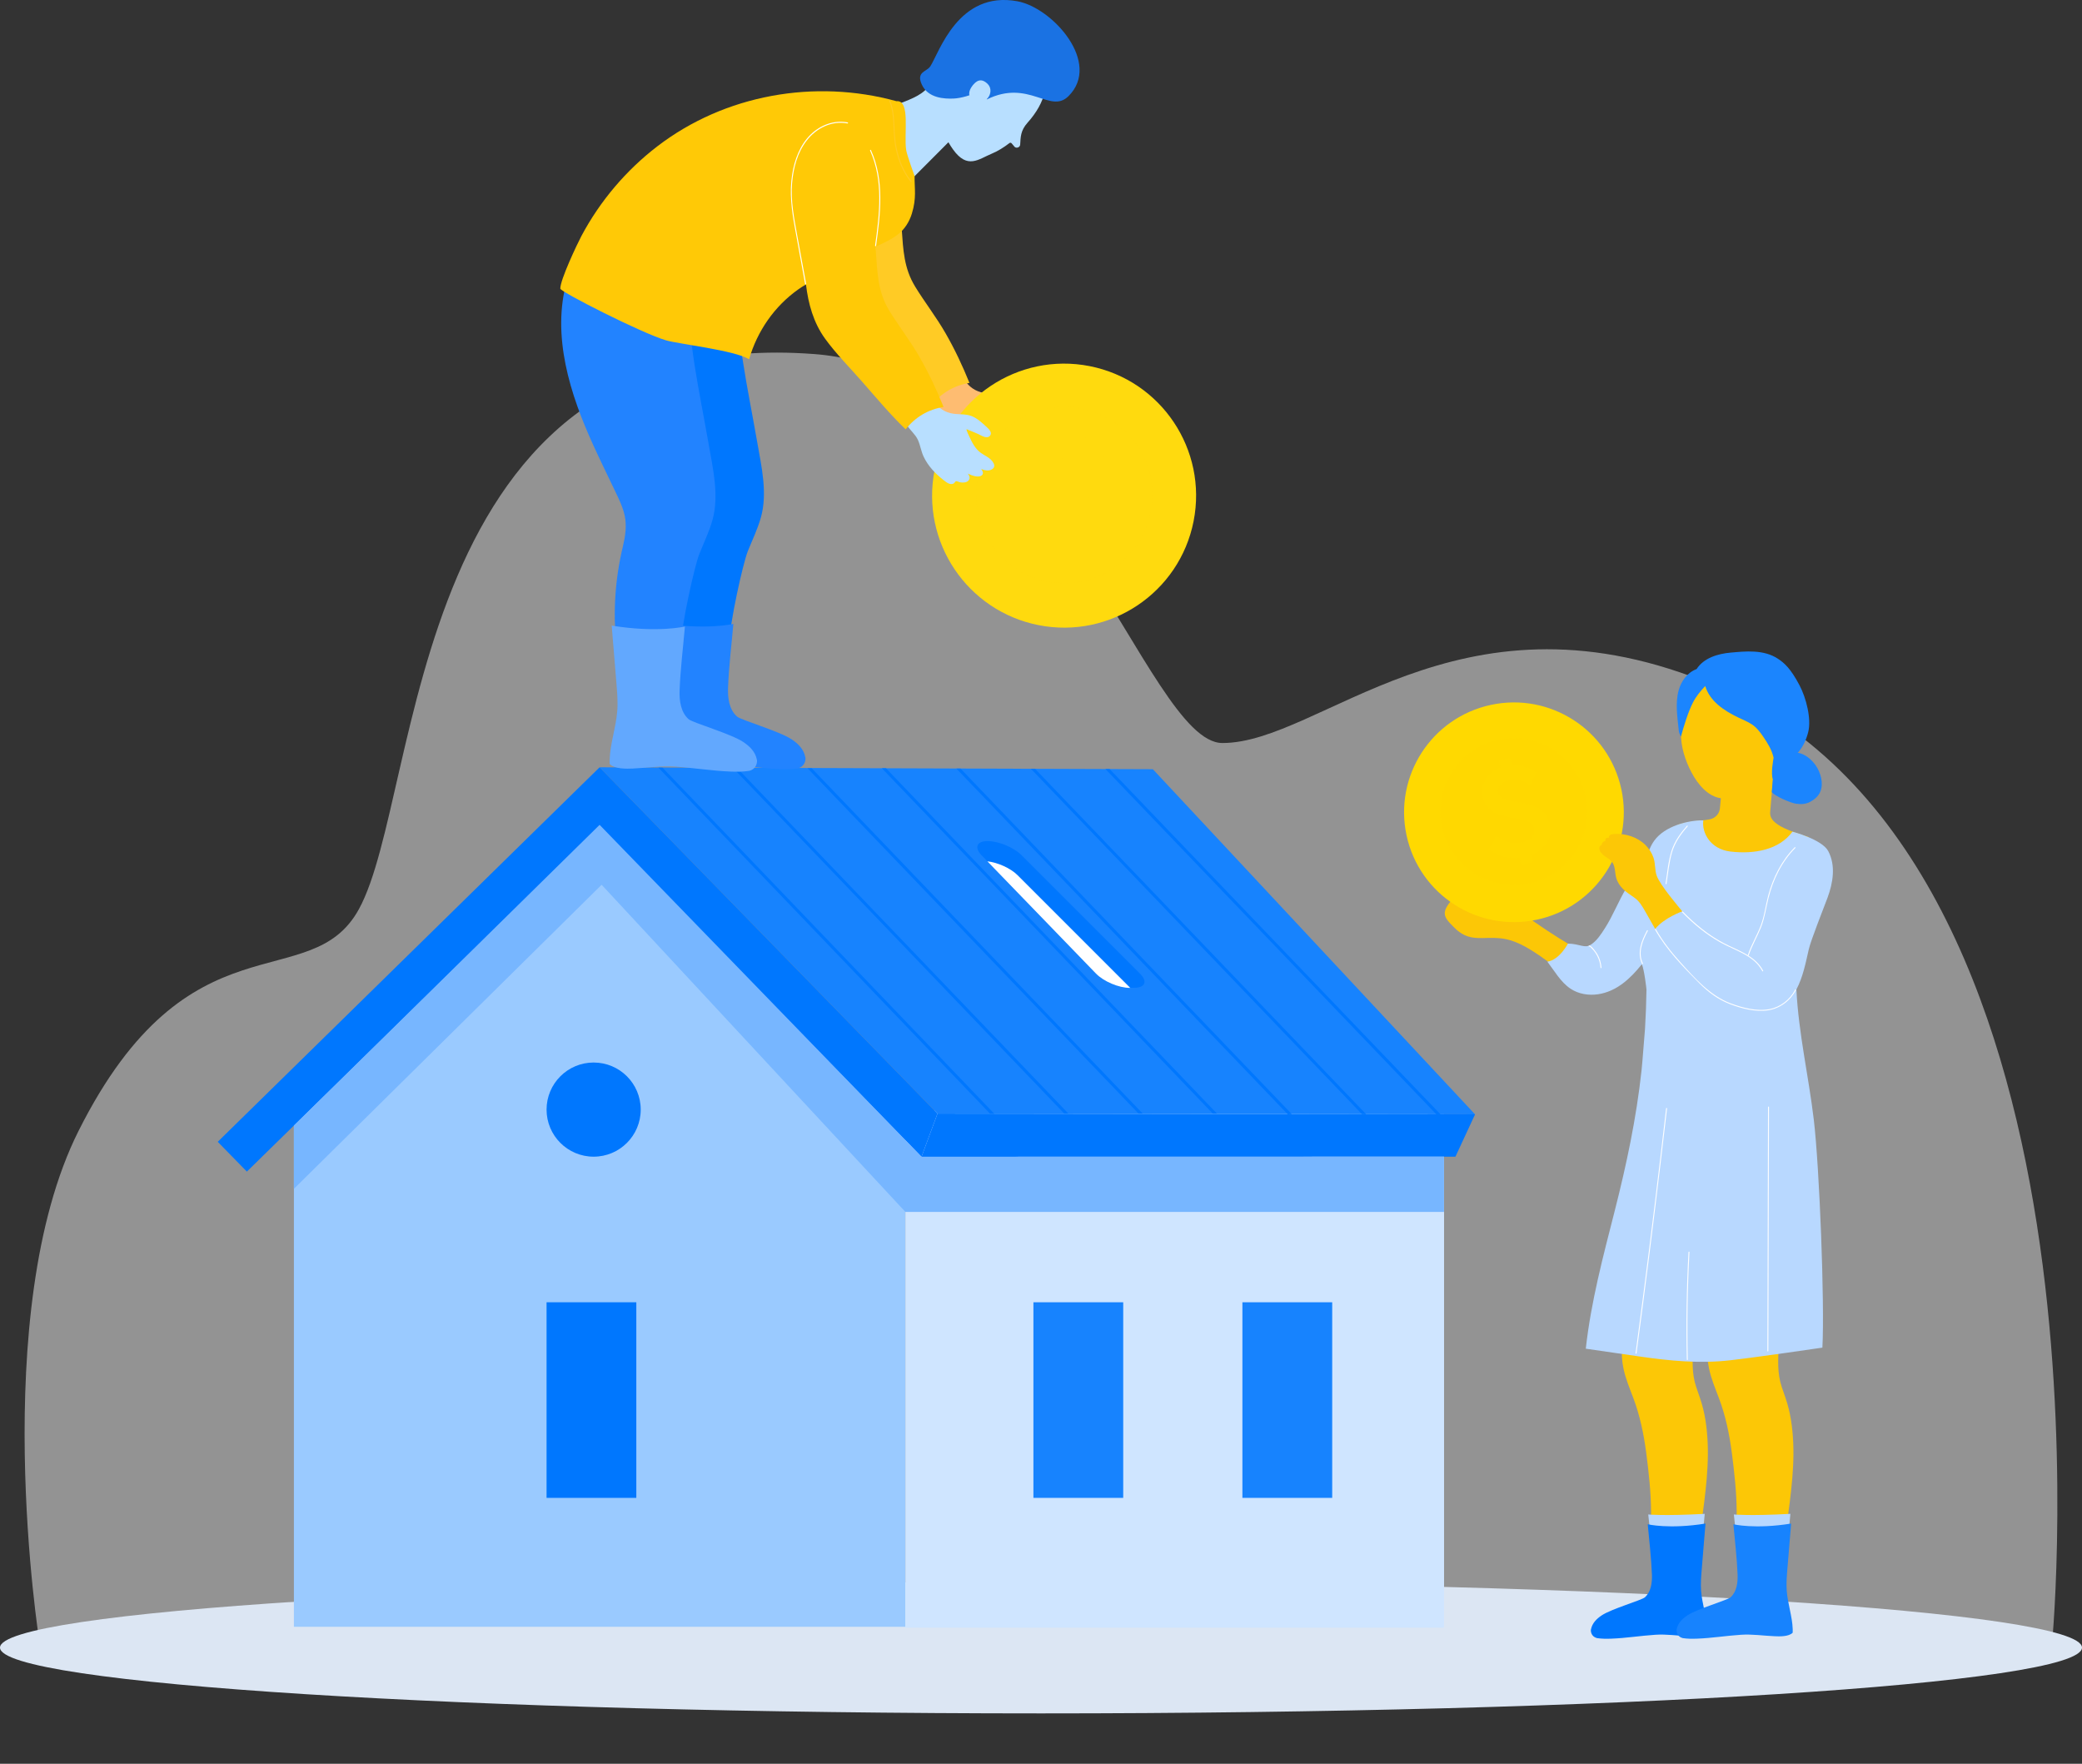
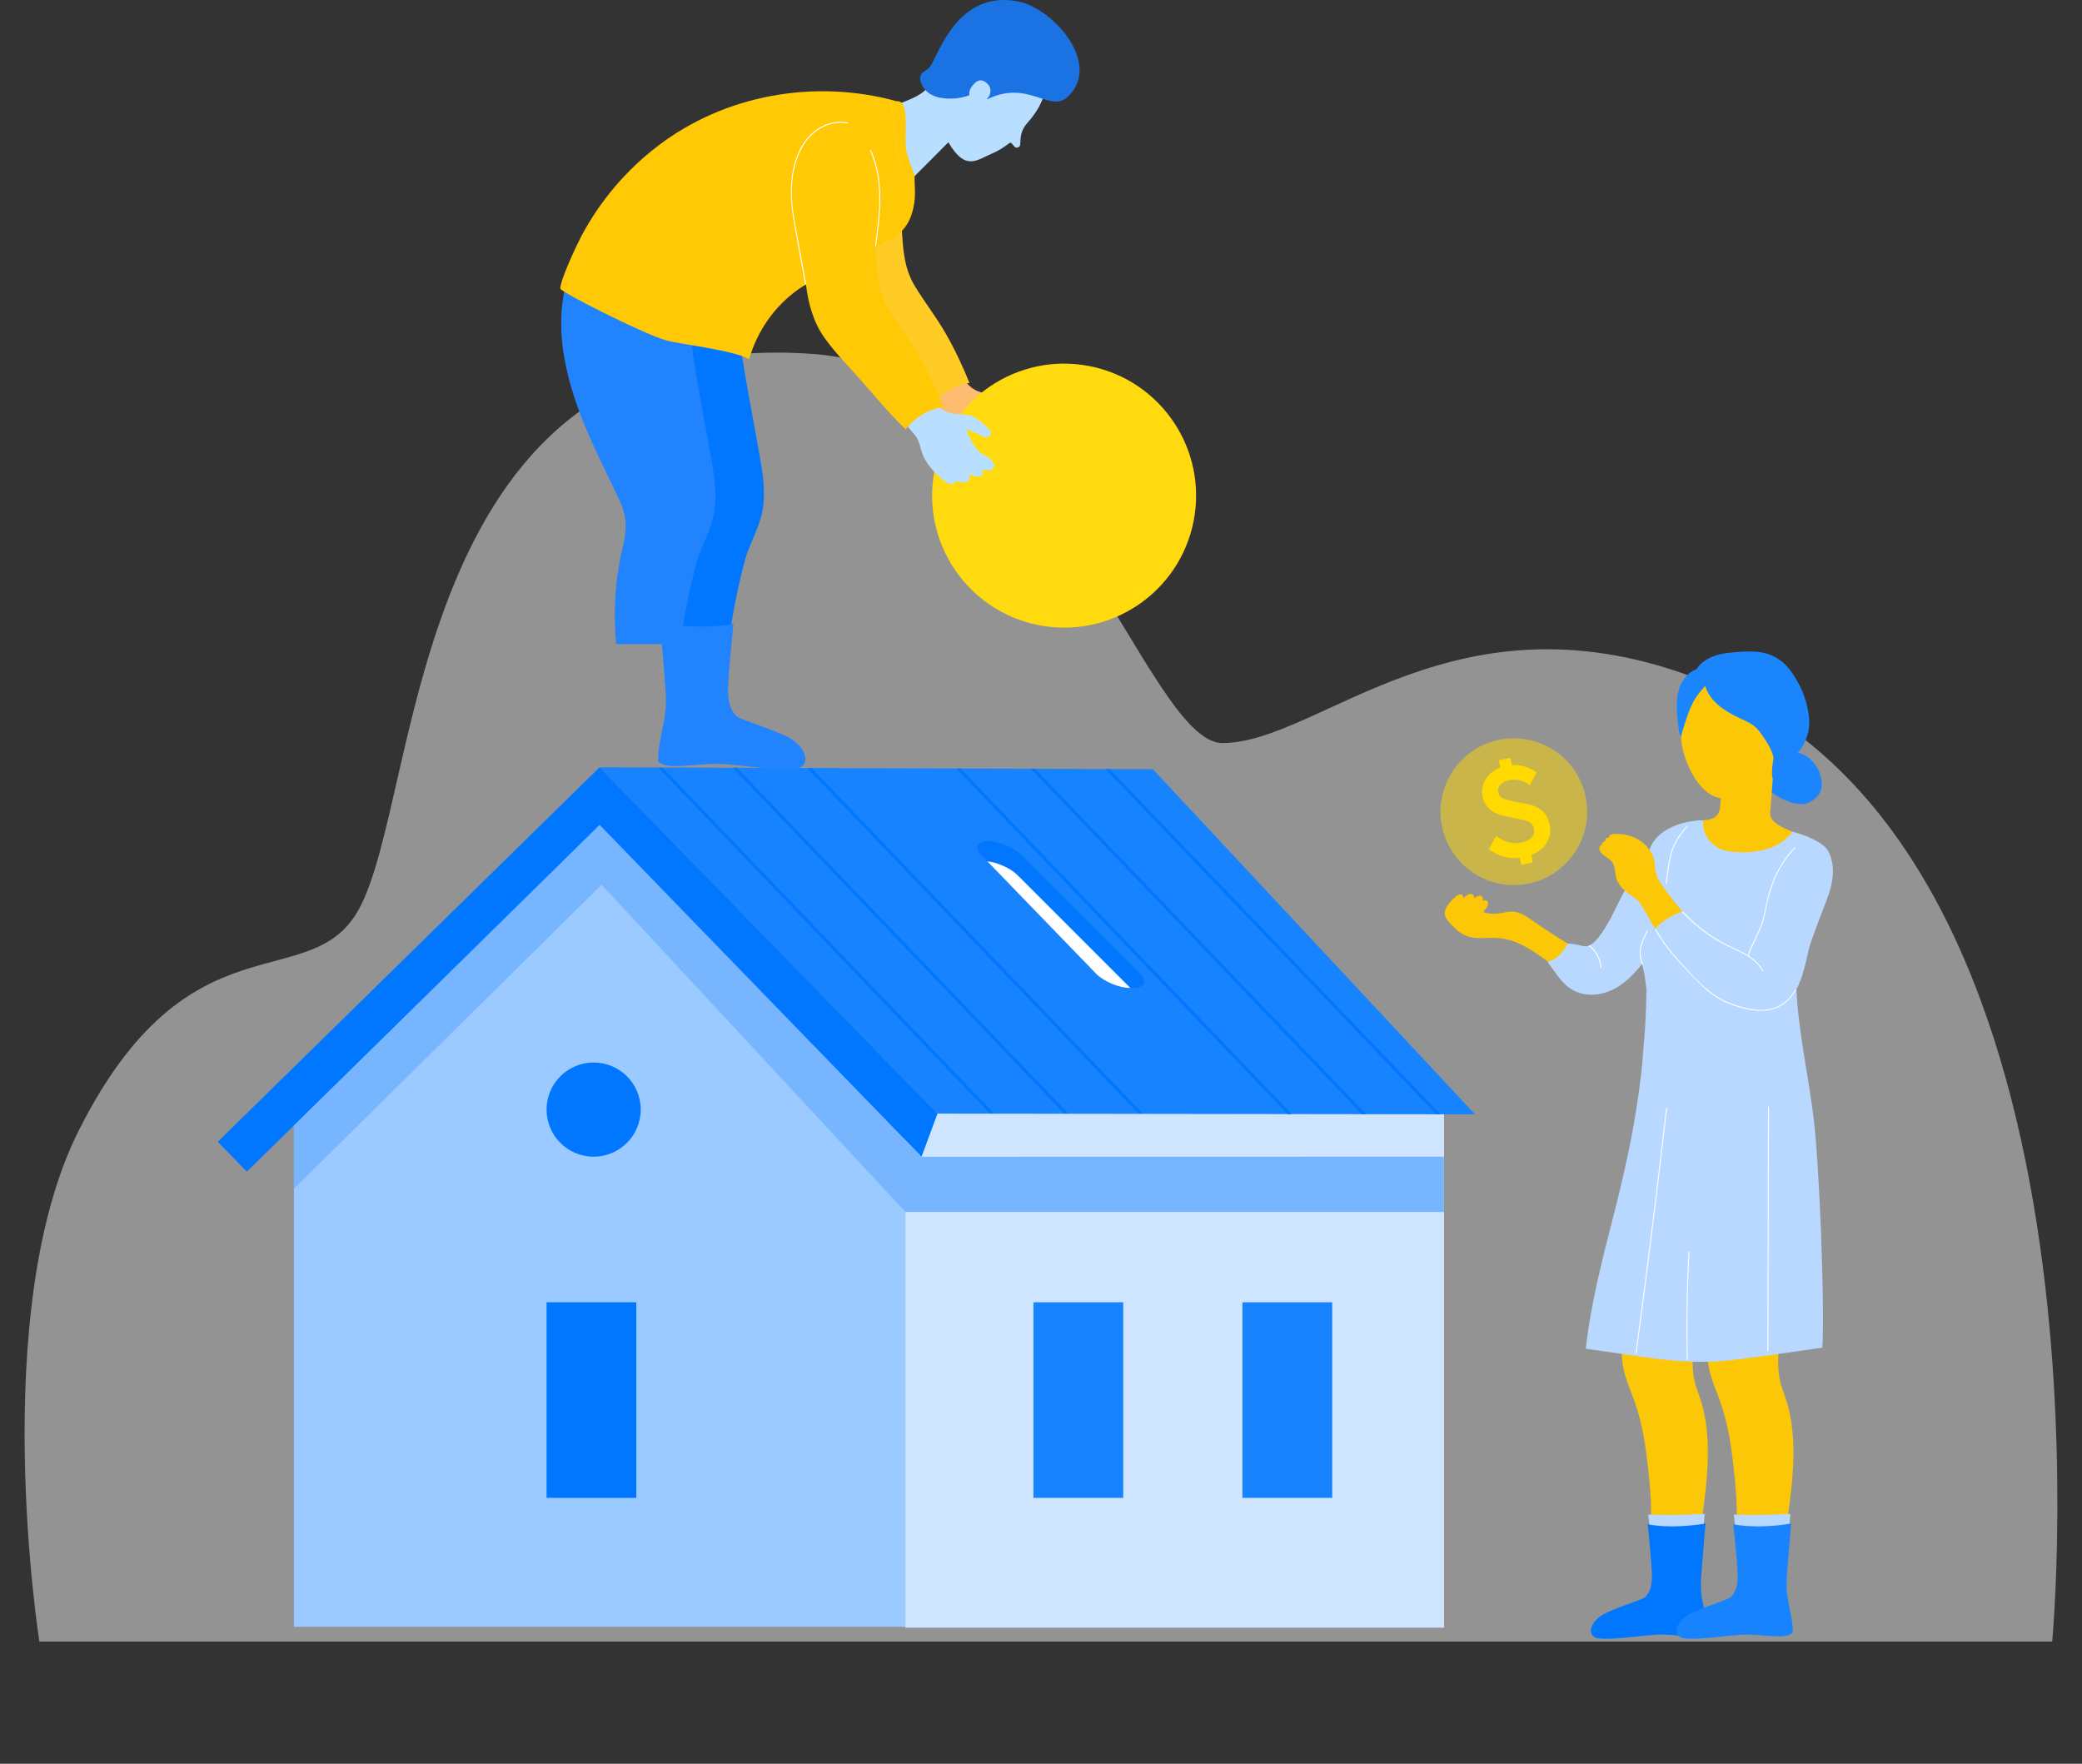
<svg xmlns="http://www.w3.org/2000/svg" viewBox="0 0 411.74 348.78">
  <rect x="0" y="0" width="411.74" height="348.78" fill="#333333" stroke="none" />
  <defs>
    <style>
      .cls-1, .cls-2, .cls-3, .cls-4, .cls-5, .cls-6, .cls-7, .cls-8, .cls-9, .cls-10, .cls-11, .cls-12, .cls-13, .cls-14, .cls-15, .cls-16, .cls-17, .cls-18, .cls-19, .cls-20, .cls-21, .cls-22 {
        stroke-width: 0px;
      }

      .cls-1, .cls-15 {
        fill: #ffd900;
      }

      .cls-2 {
        fill: #77b6ff;
      }

      .cls-3 {
        fill: #1a72e3;
      }

      .cls-4 {
        fill: #1b85fe;
      }

      .cls-5 {
        fill: #9acaff;
      }

      .cls-6 {
        fill: #ffcb25;
      }

      .cls-7 {
        fill: #f4f4f4;
      }

      .cls-7, .cls-12, .cls-15 {
        opacity: .5;
      }

      .cls-8 {
        fill: #febc71;
      }

      .cls-9 {
        fill: #2283ff;
      }

      .cls-10 {
        fill: #cfe5ff;
      }

      .cls-11, .cls-12 {
        fill: #ffda0e;
      }

      .cls-12, .cls-15 {
        mix-blend-mode: multiply;
      }

      .cls-13 {
        fill: #b8d8ff;
      }

      .cls-14 {
        fill: #0077fe;
      }

      .cls-16 {
        fill: #dce6f3;
      }

      .cls-17 {
        fill: #62a8fe;
      }

      .cls-18 {
        fill: #ffc906;
      }

      .cls-23 {
        isolation: isolate;
      }

      .cls-19 {
        fill: #fcc706;
      }

      .cls-20 {
        fill: #fff;
      }

      .cls-21 {
        fill: #1783fe;
      }

      .cls-22 {
        fill: #b8dfff;
      }
    </style>
  </defs>
  <g class="cls-23">
    <g id="Layer_1" data-name="Layer 1">
      <path class="cls-7" d="M405.84,324.62H7.79s-10.3-65.07,7.76-101.02c21.89-43.59,45.81-26.28,55.43-43.82,12.75-23.24,9.2-115.82,90.01-109.77,47.26,3.54,65.53,76.92,80.76,76.92,19.38,0,46.28-31.59,95.02-12.3,84.02,33.25,69.07,189.99,69.07,189.99Z" />
-       <path class="cls-16" d="M0,325.81c0,7.19,92.17,13.01,205.87,13.01s205.87-5.82,205.87-13.01-92.17-13.01-205.87-13.01S0,318.63,0,325.81Z" />
      <g>
        <g>
          <polygon class="cls-5" points="179.05 321.69 58.12 321.69 58.12 219.57 118.58 157.61 179.05 219.57 179.05 321.69" />
          <rect class="cls-10" x="179.05" y="219.57" width="106.53" height="102.3" />
          <polygon class="cls-21" points="291.71 220.36 185.4 220.21 118.58 151.73 227.99 152.11 291.71 220.36" />
          <polygon class="cls-14" points="48.82 231.68 43.06 225.79 118.58 151.73 185.4 220.21 182.24 228.75 118.52 163.43 48.82 231.68" />
          <polygon class="cls-14" points="195.78 220.21 130.19 151.79 131 151.79 196.6 220.21 195.78 220.21" />
          <polygon class="cls-14" points="210.47 220.21 144.94 151.84 145.69 151.79 211.29 220.21 210.47 220.21" />
          <polygon class="cls-14" points="225.16 220.21 159.7 151.92 160.52 151.92 225.98 220.21 225.16 220.21" />
-           <polygon class="cls-14" points="239.85 220.21 174.4 151.92 175.21 151.92 240.67 220.21 239.85 220.21" />
          <polygon class="cls-14" points="254.68 220.36 189.13 151.98 189.95 151.98 255.45 220.3 254.68 220.36" />
          <polygon class="cls-14" points="269.34 220.32 203.87 152.02 204.69 152.03 270.16 220.33 269.34 220.32" />
          <polygon class="cls-14" points="284.05 220.35 218.61 152.07 219.43 152.07 284.88 220.36 284.05 220.35" />
-           <polygon class="cls-14" points="287.83 228.73 182.24 228.75 185.4 220.21 291.71 220.36 287.83 228.73" />
          <polygon class="cls-2" points="58.12 222.6 58.12 235.09 118.98 174.96 179.05 239.65 285.57 239.65 285.57 228.73 182.24 228.75 118.58 163.11 58.12 222.6" />
          <rect class="cls-21" x="204.37" y="257.52" width="17.76" height="38.68" />
          <rect class="cls-14" x="108.09" y="257.52" width="17.75" height="38.68" />
          <rect class="cls-21" x="245.7" y="257.52" width="17.76" height="38.68" />
          <path class="cls-14" d="M126.71,219.42c0,5.14-4.17,9.31-9.31,9.31s-9.31-4.17-9.31-9.31,4.17-9.31,9.31-9.31,9.31,4.16,9.31,9.31Z" />
        </g>
        <path class="cls-14" d="M194.13,169.15c-1.5-1.56-.98-2.83,1.18-2.83s5.17,1.25,6.7,2.78l23.45,23.45c1.53,1.53,1.01,2.78-1.15,2.78h-.9c-2.16,0-5.17-1.27-6.67-2.83l-22.6-23.36Z" />
        <path class="cls-20" d="M195.25,170.31l21.49,22.21c1.51,1.56,4.51,2.83,6.67,2.83h.11l-22.3-22.3c-1.37-1.37-3.91-2.5-5.97-2.73Z" />
      </g>
      <g>
        <g>
          <path class="cls-8" d="M196.6,81.16c.6.32,1.19.67,1.77,1.03.55.34,1.52,1.21,2.22.67.63-.5.07-1.28-.3-1.72-.77-.93-1.63-2-2.69-2.6-1.12-.63-2.44-.64-3.66-.99-1.52-.43-2.71-1.44-3.4-2.87-1.98,1.3-4.41,2.99-5.89,4.05.5,1.08,1.38,1.95,1.73,3.09.34,1.12.34,2.31.7,3.43.63,1.95,1.88,3.64,3.3,5.09.47.47,1.1,1.17,1.85.96.21-.06.4-.37.54-.4.23-.06.59.24.85.32.52.16,1.23.24,1.67-.16.43-.4.29-.91.02-1.35.73.47,1.84,1.05,2.56.75.61-.25.44-.86.18-1.32.69.36,1.5.69,2.22.27.62-.34.49-.94.18-1.47-.47-.83-1.34-1.32-2.02-1.94-1.04-.96-1.5-2.36-1.92-3.68-.1-.33-.22-.67-.29-1.01-.09-.45-.02-.35.37-.13Z" />
          <path class="cls-6" d="M180.98,56.67c-2.22-3.61-2.36-7.27-2.65-11.32h-14.24s.28,6.23.42,6.15c.46,3.82,1.47,7.53,3.77,10.71,2.16,2.99,4.83,5.66,7.26,8.43,2.83,3.22,5.59,6.53,8.68,9.51,1.92-2.43,4.44-3.92,7.5-4.43-1.36-3.37-2.91-6.66-4.72-9.81-1.83-3.2-4.1-6.1-6.02-9.23Z" />
          <path class="cls-14" d="M131.26,96.68c.72,1.52,1.48,3.06,1.84,4.71.46,2.08.12,4.17-.36,6.21-1.52,6.35-1.93,12.67-1.32,19.24h12.86c0-3.5,2.65-15.44,3.6-17.82.89-2.22,1.95-4.39,2.6-6.71,1.35-4.84.11-10.05-.73-14.88-.92-5.3-2-10.58-2.82-15.9-.86-5.52-1.38-11.08-1.23-16.66h-23.97c-3.13,10.99.61,22.63,5.24,32.75,1.39,3.05,2.87,6.05,4.31,9.07Z" />
          <path class="cls-9" d="M159.26,149.74c-.3-1.6-1.42-2.68-2.69-3.53-2.43-1.63-10.02-3.8-10.82-4.52-1.56-1.39-1.84-3.66-1.77-5.65.15-4.22.69-8.46,1.05-12.67,0,0-5.35,1.3-14.48-.18,0,0,.62,7.56.93,11.34.15,1.84.31,3.69.17,5.55-.12,1.63-.47,3.22-.8,4.81-.33,1.58-.65,3.18-.69,4.81-.01.29,0,.88,0,.88,1.01,1.03,3.4.94,4.52.89,2.84-.12,5.58-.56,8.44-.37,3.68.24,7.34.84,11.03.98,1.27.05,2.47.03,3.62-.14,1.47-.38,1.59-1.75,1.51-2.18Z" />
          <path class="cls-9" d="M121.69,97.21c.72,1.52,1.48,3.05,1.84,4.71.46,2.08.12,4.17-.36,6.21-1.52,6.35-1.93,12.67-1.32,19.24h12.85c0-3.5,2.65-15.45,3.6-17.82.89-2.23,1.95-4.4,2.6-6.71,1.35-4.85.11-10.05-.73-14.88-.92-5.3-2-10.58-2.83-15.9-.85-5.52-1.38-11.08-1.23-16.67h-23.97c-3.13,10.99.61,22.63,5.24,32.75,1.39,3.04,2.87,6.05,4.31,9.07Z" />
          <g>
            <path class="cls-22" d="M182.92,17.88c1.12-1.03,1.83-1.77,1.83-1.77,0,0,1.74,1.74,3.88.75.03-.01,13.33-8.26,16.27-5.07,3.48,3.78,1.71,8.68-1.68,12.46-1.44,1.6-1.37,2.92-1.47,4.37-.04.57-.88.82-1.21.29l-.48-.57c-.11-.13-.3-.15-.43-.05-1.14.88-2.29,1.59-3.44,2.07-2.7,1.12-4.85,3.18-7.72-.81-.34-.47-.63-.94-.91-1.42l-6.89,6.91c-2.95-.05-3.38-7.6-3.98-9.31-.1-.28-1.09-4.3-.82-4.42,2.62-1.17,5.33-1.85,7.07-3.45Z" />
            <path class="cls-3" d="M183.96,13.15c1.79-2.76,5.53-15.06,17.24-12.9,6.98,1.28,16.71,12.21,10.1,18.77-3.63,3.6-7.84-3.47-16.15.65.05-.04-.35-1.57-.76-1.63,1.72-1.18-2.66,1.34-5.86,1.45-1.65.06-5-.01-6.25-2.81-1.12-2.51.99-2.49,1.67-3.53Z" />
            <path class="cls-22" d="M192.3,16.97c-.74.95-.93,2.04,0,2.78.84.66,2.06.65,2.91-.21.84-.86.89-2.15.14-2.91-1.36-1.37-2.34-.58-3.06.34Z" />
          </g>
-           <path class="cls-17" d="M149.69,150.26c-.3-1.6-1.43-2.68-2.69-3.53-2.43-1.63-10.02-3.8-10.83-4.52-1.55-1.39-1.84-3.66-1.77-5.65.15-4.23.69-8.47,1.05-12.67,0,0-5.34,1.3-14.48-.18,0,0,.62,7.56.93,11.33.15,1.84.31,3.7.17,5.55-.12,1.62-.47,3.22-.8,4.81-.33,1.58-.65,3.18-.7,4.8,0,.29,0,.88,0,.88,1.01,1.03,3.4.94,4.52.9,2.84-.13,5.57-.56,8.44-.38,3.68.24,7.33.84,11.03.98,1.27.05,2.47.03,3.62-.15,1.47-.38,1.59-1.75,1.51-2.18Z" />
+           <path class="cls-17" d="M149.69,150.26Z" />
        </g>
        <g>
          <path class="cls-11" d="M236.05,103.06c-2.79,14.14-16.51,23.35-30.66,20.56-14.14-2.79-23.35-16.52-20.56-30.66,2.79-14.14,16.51-23.34,30.66-20.56,14.14,2.79,23.34,16.51,20.56,30.65Z" />
          <path class="cls-12" d="M227.56,101.26c-1.86,9.44-11.03,15.59-20.47,13.72-9.44-1.86-15.59-11.02-13.73-20.47,1.86-9.44,11.03-15.59,20.47-13.73,9.44,1.86,15.59,11.03,13.73,20.47Z" />
-           <path class="cls-11" d="M217.11,104c.69-3.5-1.4-5.44-3.29-6.73l-2.62-1.8c-1.57-1.07-2.59-1.87-2.32-3.23.33-1.67,2.02-1.95,3.5-1.66,1.53.3,2.75,1.11,3.72,2.48l.4.56,2.62-2.15-.31-.48c-1.04-1.6-2.59-2.82-4.38-3.48l.34-1.72-2.76-.55-.34,1.71c-3.3-.12-6.03,1.74-6.61,4.68-.5,2.55.57,4.68,3.26,6.52l2.59,1.81c1.75,1.21,2.65,1.92,2.35,3.47-.32,1.62-1.82,2.33-4.01,1.9-1.79-.35-3.45-1.54-4.55-3.24l-.38-.58-2.86,2.21.31.49c1.33,2.08,3.31,3.58,5.65,4.3l-.33,1.66,2.76.55.34-1.74c3.54.11,6.28-1.79,6.91-4.98Z" />
        </g>
        <path class="cls-22" d="M191.56,85.04c.64.25,1.27.51,1.89.79.59.27,1.66,1.01,2.29.38.57-.57-.09-1.28-.52-1.67-.88-.82-1.87-1.77-3-2.23-1.19-.49-2.5-.32-3.75-.51-1.56-.23-2.88-1.08-3.74-2.41-1.79,1.54-3.99,3.53-5.31,4.77.64,1,1.62,1.75,2.11,2.84.48,1.07.63,2.25,1.13,3.31.87,1.85,2.33,3.37,3.93,4.62.52.4,1.24,1.02,1.95.71.2-.09.35-.41.48-.47.22-.08.62.16.89.21.54.09,1.25.08,1.64-.38.38-.45.16-.94-.15-1.34.79.37,1.96.8,2.64.42.57-.33.32-.91,0-1.33.73.27,1.58.48,2.24-.02.56-.42.36-.99-.02-1.49-.57-.76-1.5-1.13-2.26-1.66-1.16-.81-1.8-2.15-2.38-3.4-.14-.31-.31-.64-.42-.97-.14-.43-.07-.35.35-.18Z" />
        <path class="cls-18" d="M181.91,70.69c-1.83-3.2-4.1-6.1-6.03-9.24-2.31-3.77-2.37-7.59-2.68-11.86-.02-.26-.07-.52-.09-.79,1.55-.71,3.15-1.41,4.48-2.45,1.33-1.03,2.23-2.48,2.73-4.07.98-3.15.51-5,.55-7.47,0,0-1.5-4.13-1.66-5.12-.49-3.21.89-9.95-1.92-9.68-16.14-4.45-33.95-1.31-47.29,8.92-6.19,4.75-11.34,10.83-15.01,17.72-.81,1.53-4.23,8.72-4.18,10.43.02.62,16.12,8.82,20.94,10.23,2.4.7,13.6,1.97,16.39,3.73,1.62-5.57,5.01-10.49,9.76-13.84.48-.34.98-.65,1.49-.95.46,3.82,1.47,7.53,3.77,10.71,2.16,2.98,4.83,5.66,7.26,8.43,2.83,3.22,5.59,6.54,8.68,9.51,1.92-2.43,4.44-3.92,7.5-4.43-1.36-3.37-2.91-6.66-4.72-9.81Z" />
        <path class="cls-6" d="M175.84,19.95c1.15,2.75.68,5.92,1.18,8.81.46,2.61,1.4,5.12,3.08,7.2.08.1.22-.05.14-.14-1.77-2.19-2.69-4.87-3.11-7.62-.41-2.75,0-5.69-1.1-8.3-.05-.12-.24-.07-.19.05h0Z" />
        <path class="cls-20" d="M173.25,48.63c.87-6.31,1.7-12.95-1.01-18.95-.05-.12-.23-.02-.17.1,2.68,5.94,1.85,12.55.99,18.79-.02.12.17.18.19.05h0Z" />
        <path class="cls-20" d="M159.42,56.12c-.58-3.19-1.17-6.39-1.76-9.59-.62-3.39-1.3-6.78-1.02-10.25.24-2.99,1.03-6.08,2.9-8.49,1.88-2.44,4.94-3.98,8.05-3.38.13.02.18-.17.05-.2-2.65-.51-5.34.49-7.27,2.34-2.16,2.07-3.25,5.04-3.71,7.93-.57,3.54-.12,7.01.52,10.5.68,3.73,1.36,7.46,2.04,11.19.03.13.22.07.19-.05h0Z" />
      </g>
      <g>
        <path class="cls-19" d="M285.72,180.55c-.05,1.03.98,1.94,1.62,2.62.83.87,1.79,1.63,2.95,2,1.31.42,2.71.34,4.07.3,1.48-.04,2.91.04,4.34.47,1.42.43,2.75,1.11,4.01,1.89,2.6,1.59,5,3.51,7.4,5.39l2.96-4.87c-3.25-1.83-6.41-3.81-9.47-5.94-1.26-.87-2.57-1.9-4.13-2.13-.75-.11-1.44.04-2.16.2-.89.19-1.75.25-2.64.18-.45-.04-.9-.13-1.32-.28.07-.12.15-.24.23-.35.32-.43.83-1,.68-1.59-.05-.22-.21-.37-.43-.41-.22-.03-.42.05-.61.17.11-.46,0-1.13-.58-1.09-.28.01-.58.18-.81.32-.12.07-.22.15-.31.24.09-.57-.28-1.01-.88-.87-.5.12-.95.47-1.28.88.03-.19.03-.38-.06-.54-.45-.81-1.67.35-2.04.71-.66.67-1.5,1.73-1.55,2.71Z" />
        <g>
          <path class="cls-19" d="M336.31,302.41h-9.9c.07-1.14.12-2.28.11-3.42-.02-3.9-.46-7.82-.96-11.7-.49-3.74-1.25-7.4-2.58-10.91-.71-1.88-1.49-3.74-1.91-5.71-.33-1.53-.41-3.07-.28-4.61h14.08c-.17,2.77-.33,5.54.57,8.21.49,1.45,1.03,2.86,1.39,4.36.35,1.44.58,2.91.72,4.38.62,6.21-.31,12.47-1.12,18.61-.03.26-.08.53-.11.8Z" />
          <path class="cls-13" d="M326.27,302.41c-.11-.98-.21-1.96-.31-2.93,0,0,3,.32,11.17-.12,0,0-.12,1.36-.28,3.05h-10.59Z" />
          <path class="cls-14" d="M314.63,322.23c.24-1.26,1.12-2.12,2.12-2.79,1.92-1.29,7.9-3,8.54-3.57,1.23-1.1,1.45-2.88,1.4-4.46-.12-3.32-.54-6.67-.83-9.99,0,0,4.21,1.02,11.42-.14,0,0-.49,5.95-.73,8.93-.12,1.46-.25,2.92-.14,4.38.1,1.28.37,2.53.63,3.79.26,1.25.51,2.51.55,3.79,0,.23,0,.69,0,.69-.8.82-2.68.74-3.57.7-2.24-.09-4.4-.44-6.65-.29-2.91.19-5.78.66-8.7.77-1,.04-1.95.03-2.85-.11-1.16-.3-1.26-1.38-1.19-1.72Z" />
        </g>
        <g>
          <path class="cls-19" d="M353.24,302.41h-9.9c.07-1.14.12-2.28.11-3.42-.02-3.9-.46-7.82-.96-11.7-.49-3.74-1.25-7.4-2.59-10.91-.71-1.88-1.49-3.74-1.91-5.71-.33-1.53-.41-3.07-.28-4.61h14.08c-.17,2.77-.33,5.54.57,8.21.49,1.45,1.03,2.86,1.39,4.36.35,1.44.58,2.91.72,4.38.62,6.21-.31,12.47-1.12,18.61-.04.26-.08.53-.11.8Z" />
          <path class="cls-13" d="M343.2,302.41c-.11-.98-.21-1.96-.31-2.93,0,0,3,.32,11.18-.12,0,0-.13,1.36-.28,3.05h-10.59Z" />
          <path class="cls-21" d="M331.57,322.23c.24-1.26,1.12-2.12,2.12-2.79,1.92-1.29,7.9-3,8.54-3.57,1.23-1.1,1.45-2.88,1.4-4.46-.12-3.32-.54-6.67-.83-9.99,0,0,4.22,1.02,11.42-.14,0,0-.49,5.95-.74,8.93-.12,1.46-.24,2.92-.13,4.38.1,1.28.37,2.53.63,3.79.26,1.25.51,2.51.55,3.79,0,.23,0,.69,0,.69-.79.82-2.68.74-3.56.7-2.24-.09-4.4-.44-6.65-.29-2.91.19-5.78.66-8.7.77-1,.04-1.95.03-2.85-.11-1.16-.3-1.26-1.38-1.19-1.72Z" />
        </g>
        <path class="cls-19" d="M341.87,172.25c-3.33-.24-10.58-9.21-10.09-9.17,3.12-.85,4.22-.68,6.3-1.05,1.1-.2,1.95-1.07,2.05-2.18l.19-2c-2.42-.33-4.48-2.53-5.87-5.23-1.15-2.21-2.09-4.96-2.01-7.77,0,0,.01-.32.02-.48.41-6.98,3.82-12.26,10.3-12.07,5.62.16,10.1,6.06,10.52,13.03.19,3.27-1.97,8.13-2.66,8.78l-.55,6.51c-.09,1.1.62,1.83,1.6,2.49,1.27.87,4.28,1.91,6.06,2.43,0,0-8.67,7.23-15.84,6.71Z" />
        <path class="cls-13" d="M306,190.15c1.36,1.78,2.66,4.09,4.6,5.37,1.58,1.05,3.58,1.37,5.44,1.09,3.67-.55,6.41-3.11,8.65-5.93.47.98.92,4.83.92,5.02-.04,2.59-.13,5.18-.29,7.78-.11,1.05-.5,6.55-.69,8.24-1.02,9.41-2.98,18.61-5.31,27.77-2.29,8.98-4.69,17.96-5.71,27.21,3.54.51,7.08,1.02,10.63,1.54,6.02.87,11.94,1.45,18.01.74,5.88-.68,18.15-2.49,18.15-2.49.47-8.67-.57-35.56-1.7-45.08-1.02-8.6-3.02-17.09-3.44-25.75,1.31-2.46,1.84-5.29,2.46-7.98.41-1.79,3.08-8.49,3.7-10.17,1.08-2.91,1.66-6.36.13-9.22-1.25-2.32-7.07-3.83-7.07-3.83-2.62,3.58-7.49,4.49-12.27,3.93-3.98-.47-5.7-3.74-5.36-6.17-3-.04-7.63,1.13-9.71,4.03-.4.55-.69,1.13-.94,1.73-.79,1.28-1.47,2.62-2.23,3.92-.73,1.25-1.57,2.43-2.32,3.67-1.57,2.6-2.64,5.46-4.29,8.03-.76,1.18-1.58,2.46-2.79,3.23-1.18.75-2.13-.19-4.49-.24,0,0-1.68,3.27-4.11,3.58Z" />
        <path class="cls-4" d="M332.02,144.65c.03.34.41,1.02.41,1.02.52-1.96,1.43-4.91,2.35-6.71.64-1.26,1.51-2.3,2.45-3.3.89,3,3.73,4.88,6.48,6.2.91.44,1.87.81,2.72,1.37.95.62,1.62,1.5,2.25,2.42.89,1.29,1.74,2.67,2.07,4.2-.08.43-.57,3.05-.15,4.27l-.21,2.52c.67.84,3.75,2.14,4.78,2.29,1.01.15,1.93.1,2.84-.38.83-.44,1.61-1.12,1.98-2,.69-1.66.06-3.81-.93-5.22-.78-1.11-2.11-2.28-3.54-2.47.04-.05.1-.09.14-.14.96-1.14,1.58-2.53,1.94-3.97.65-2.61-.41-6.77-1.74-9.27-1.79-3.37-3.01-4.38-4.23-5.2-2.85-1.9-6.51-1.48-9.35-1.23-2.52.22-5.32,1.03-6.76,3.26-1.83.68-3.06,2.38-3.56,4.25-.7,2.62-.2,5.44.06,8.09Z" />
        <path class="cls-20" d="M355.01,195.71c-1.03,1.97-2.91,3.44-5.12,3.85-2.5.47-5.32-.28-7.66-1.16-4.08-1.54-7.09-5-9.95-8.17-1.81-2-3.48-4.14-4.81-6.49-.06-.11-.23-.01-.17.09,2.29,4.03,5.53,7.35,8.78,10.62,1.79,1.79,3.71,3.22,6.09,4.13,2.3.87,5.06,1.59,7.53,1.2,2.34-.37,4.37-1.9,5.46-3.98.06-.11-.11-.21-.17-.1h0Z" />
        <path class="cls-20" d="M354.92,167.55c-2.59,2.62-4.28,5.97-5.23,9.51-.54,2-.75,4.08-1.51,6.03-.76,1.96-1.86,3.77-2.53,5.78-.04.12.14.17.18.05.64-1.91,1.67-3.65,2.42-5.51.75-1.87,1-3.84,1.48-5.78.92-3.7,2.62-7.22,5.32-9.95.09-.09-.05-.22-.14-.13h0Z" />
        <path class="cls-20" d="M348.68,191.94c-1.56-2.93-4.84-3.93-7.6-5.34-3.12-1.61-5.86-3.85-8.3-6.35-.09-.09-.22.05-.14.13,2.26,2.33,4.77,4.41,7.61,5.99,2.9,1.61,6.6,2.53,8.27,5.67.06.11.22.02.16-.09h0Z" />
        <path class="cls-20" d="M324.91,190.52c-1.06-2.15-.07-4.51.97-6.44.06-.11-.1-.2-.16-.1-1.08,2.01-2.06,4.42-.97,6.64.05.11.22.01.16-.09h0Z" />
        <path class="cls-20" d="M333.62,163.29c-1.29,1.45-2.44,3.03-3.04,4.9-.67,2.1-.86,4.37-1.19,6.54-.02.12.17.17.18.05.31-2.05.51-4.15,1.07-6.15.57-2,1.75-3.67,3.11-5.21.08-.09-.05-.23-.14-.14h0Z" />
        <path class="cls-20" d="M314.35,187.13s.02-.02.02-.03c-.03.02-.06.03-.08.05.14-.02.41.32.5.41.14.13.26.27.39.42.26.32.49.67.68,1.03.38.73.61,1.53.66,2.34,0,.13.2.13.19,0-.07-.95-.35-1.88-.83-2.7-.16-.27-1.38-2.04-1.7-1.61-.07.1.09.19.16.1h0Z" />
        <path class="cls-20" d="M323.64,267.6c1.69-12.56,3.28-25.14,4.78-37.72.43-3.57.85-7.13,1.26-10.7.01-.12-.18-.12-.19,0-1.45,12.59-2.99,25.18-4.63,37.75-.46,3.56-.93,7.12-1.41,10.68-.02.12.17.12.19,0h0Z" />
        <path class="cls-20" d="M333.78,268.85c-.16-7.08-.05-14.17.33-21.25,0-.12-.19-.12-.19,0-.38,7.08-.49,14.17-.33,21.25,0,.13.2.13.19,0h0Z" />
        <path class="cls-20" d="M349.71,267.14c.03-12.53.07-25.06.1-37.6.01-3.54.02-7.09.03-10.63,0-.12-.19-.12-.19,0-.03,12.54-.07,25.07-.1,37.61,0,3.54-.02,7.09-.03,10.63,0,.12.19.12.19,0h0Z" />
        <g>
-           <path class="cls-1" d="M320.64,156.05c2.52,11.73-4.94,23.29-16.67,25.81-11.73,2.52-23.29-4.94-25.81-16.67-2.52-11.73,4.94-23.28,16.67-25.8,11.73-2.52,23.28,4.94,25.81,16.67Z" />
          <path class="cls-15" d="M313.56,157.46c1.68,7.83-3.3,15.55-11.13,17.23-7.83,1.68-15.55-3.3-17.23-11.13-1.68-7.84,3.3-15.55,11.13-17.24,7.83-1.68,15.55,3.3,17.23,11.13Z" />
          <path class="cls-1" d="M306.47,163c-.62-2.9-2.86-3.7-4.73-4.06l-2.59-.52c-1.55-.3-2.59-.57-2.84-1.71-.3-1.38.91-2.15,2.13-2.42,1.27-.27,2.46-.05,3.66.67l.48.3,1.3-2.5-.39-.26c-1.32-.88-2.91-1.3-4.49-1.22l-.31-1.43-2.29.49.31,1.42c-2.56,1-4.04,3.32-3.52,5.76.46,2.12,1.97,3.4,4.64,3.91l2.58.53c1.74.35,2.66.6,2.94,1.88.29,1.35-.62,2.38-2.44,2.77-1.49.32-3.15-.04-4.55-.98l-.48-.32-1.46,2.63.4.27c1.7,1.15,3.71,1.65,5.73,1.43l.3,1.38,2.29-.49-.31-1.44c2.74-1.08,4.21-3.44,3.64-6.08Z" />
        </g>
        <path class="cls-19" d="M316.93,168.94c.66.63,1.58.93,2.04,1.77.49.88.39,1.94.66,2.89.5,1.81,1.99,2.83,3.46,3.82,1.1.74,1.68,1.77,2.32,2.9.64,1.12,1.28,2.25,1.92,3.37,1.81-2.22,5.36-3.47,5.36-3.47-.55-.71-4.38-5.13-5.06-7.07-.4-1.15-.23-2.41-.64-3.57-.33-.94-.89-1.8-1.6-2.5-1.58-1.56-3.87-2.27-6.07-2.17-.44.02-1.21.13-1.12.71,0,0-.02,0-.02,0-.17.02-.35.04-.5.12-.21.12-.22.34-.17.54-.03.01-.05,0-.08.01-.24.07-.46.23-.59.45-.07.11-.08.22-.07.32-.15.06-.29.15-.38.31-.31.54.14,1.2.52,1.56Z" />
      </g>
    </g>
  </g>
</svg>